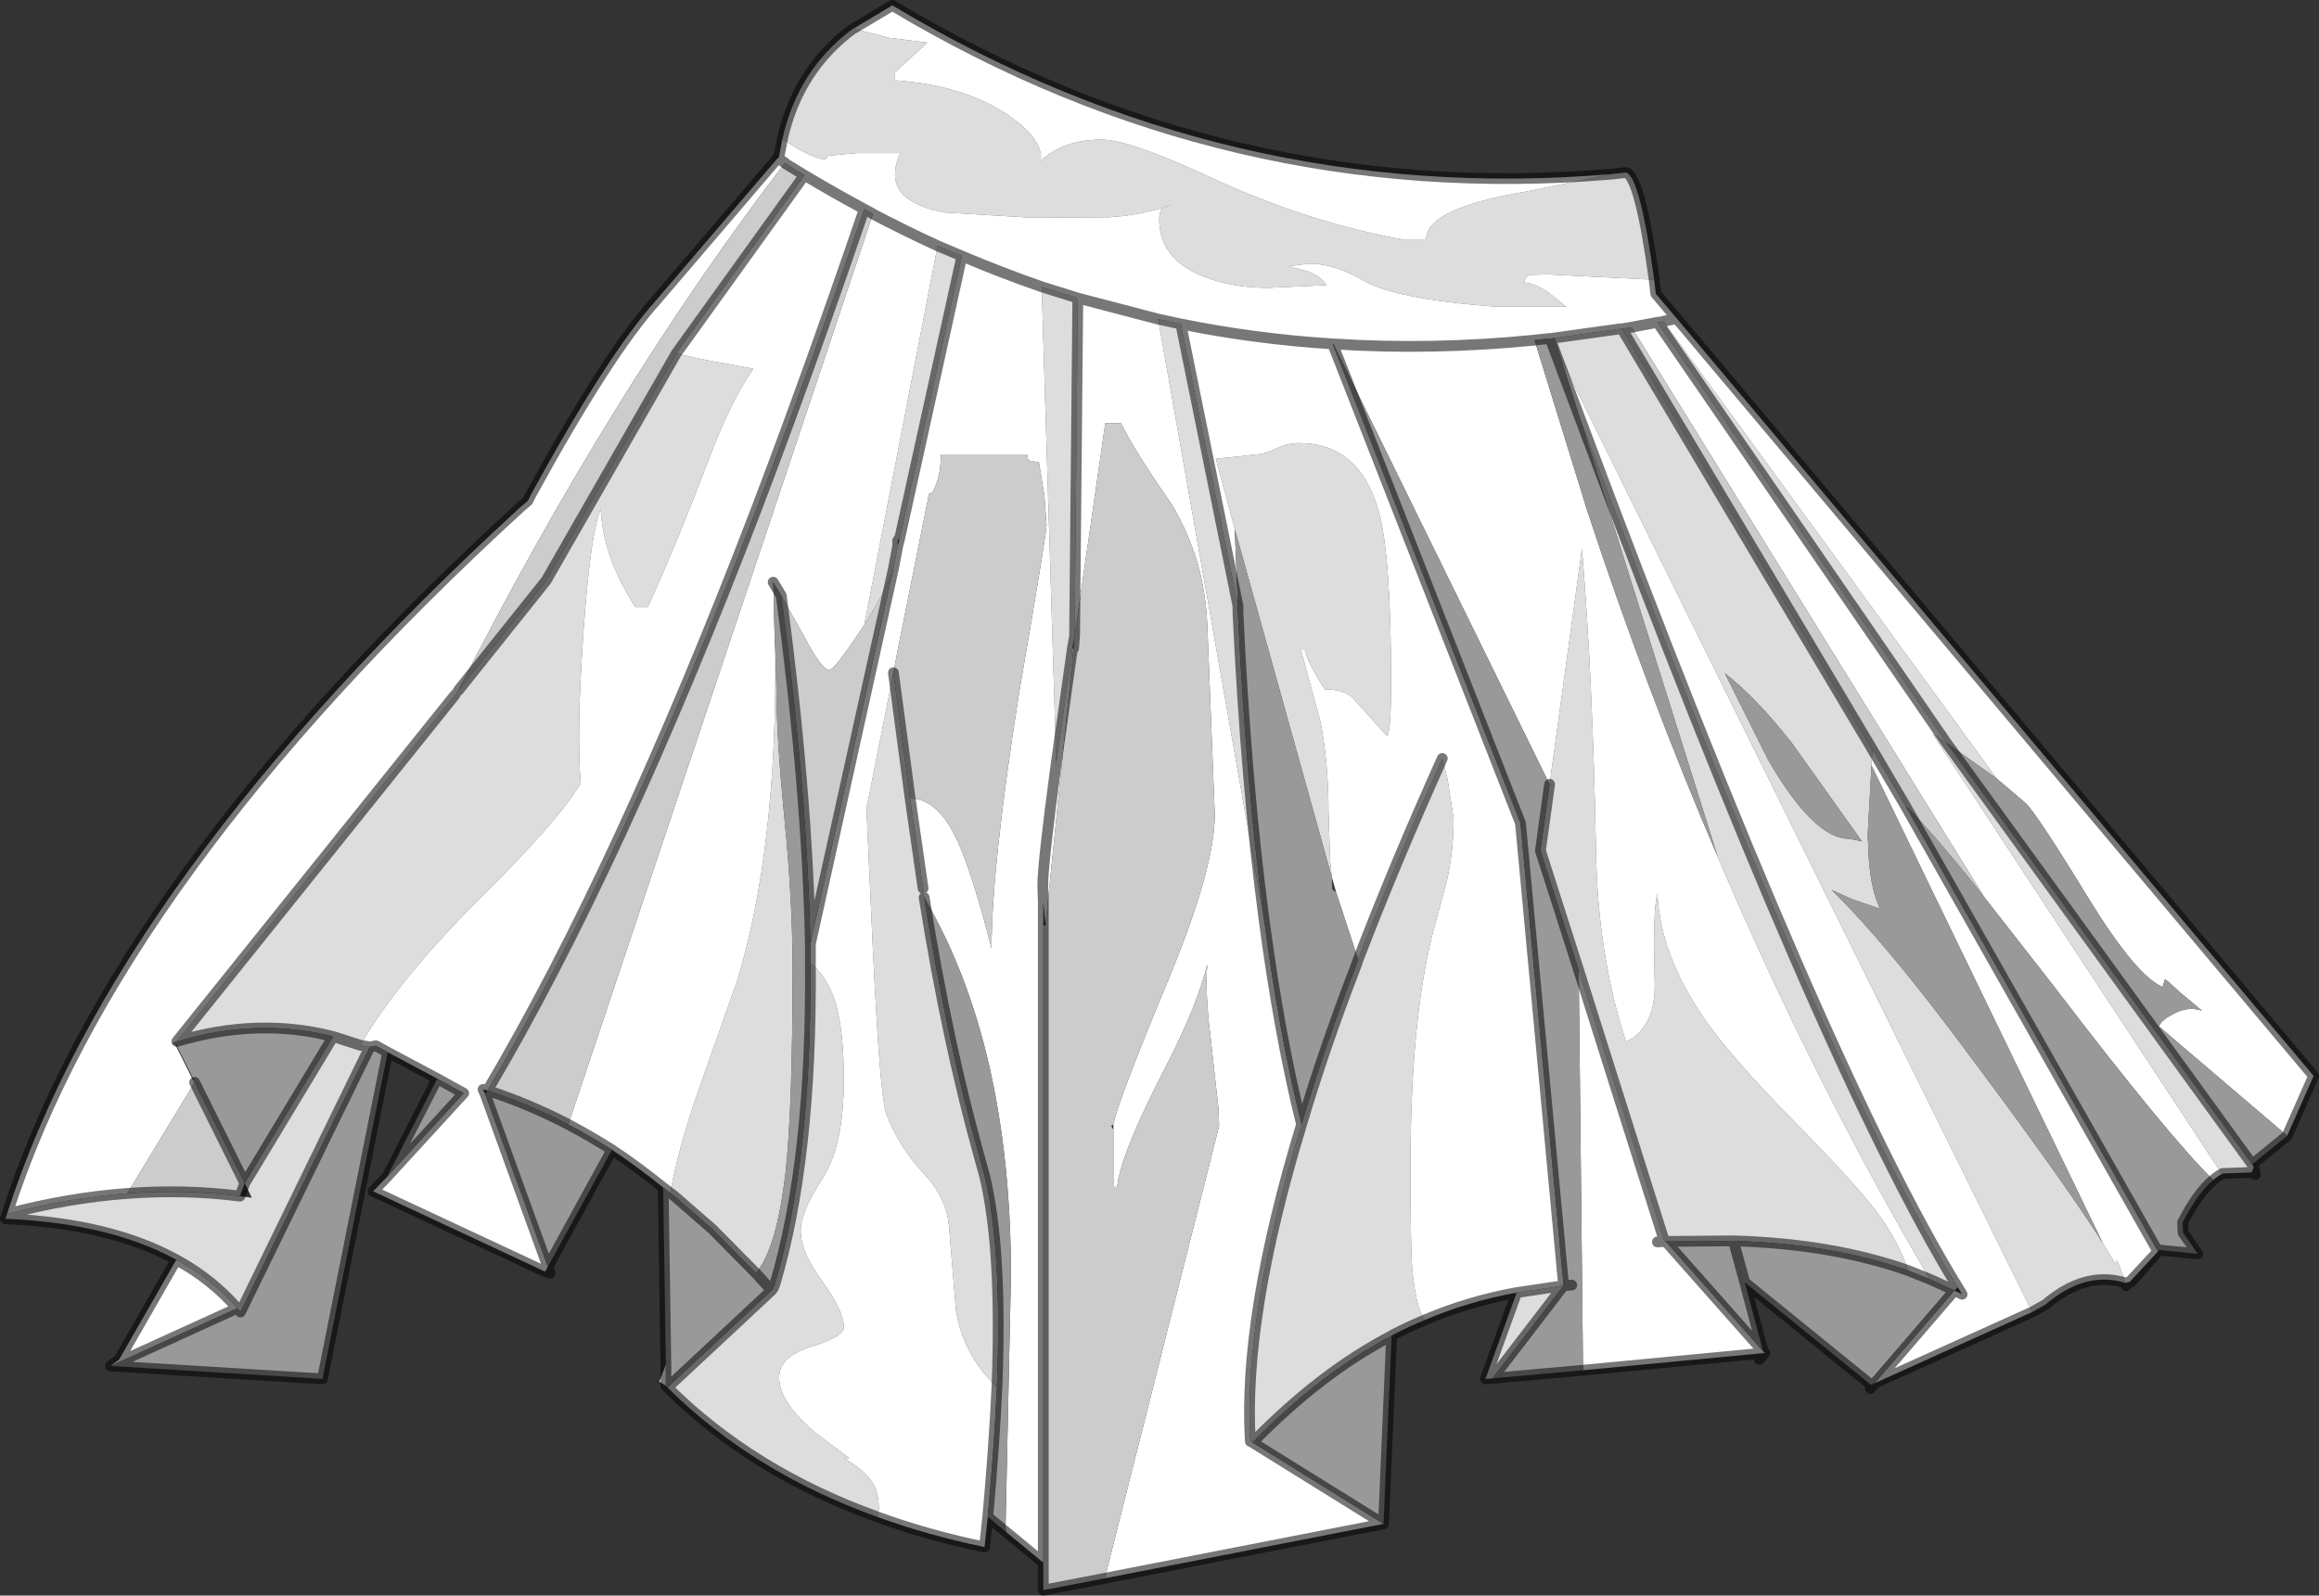
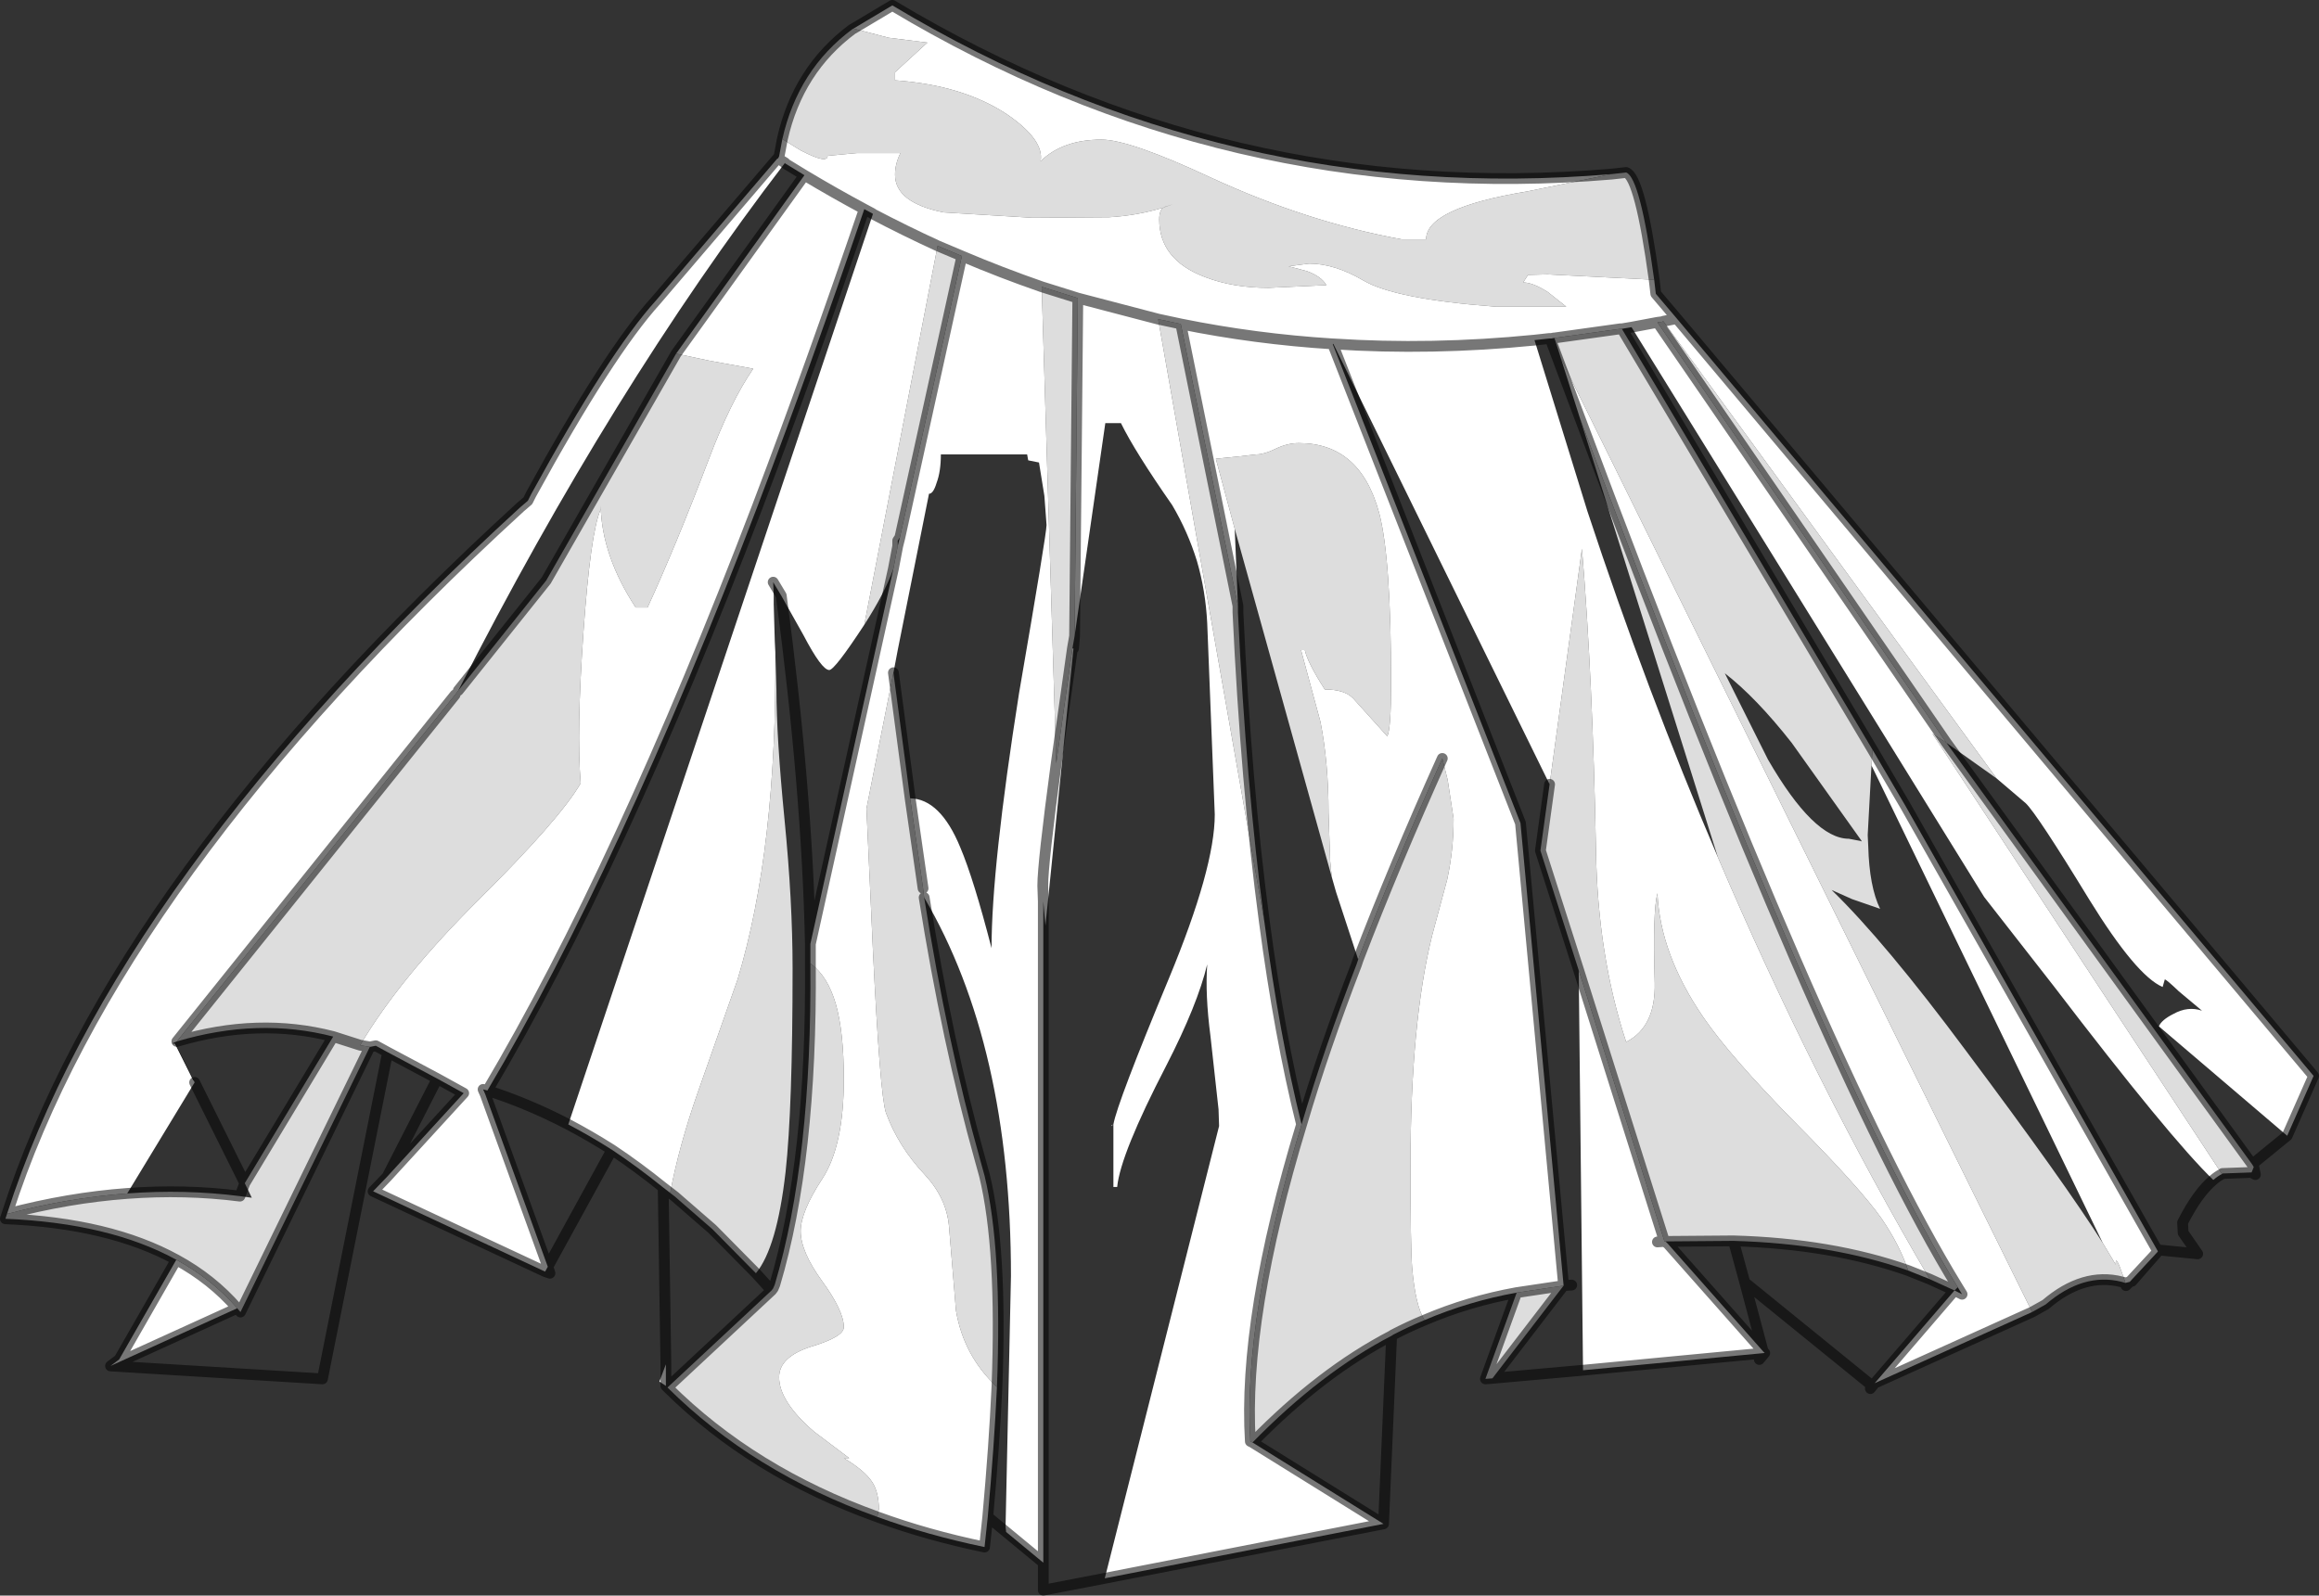
<svg xmlns="http://www.w3.org/2000/svg" height="148.0px" width="215.05px">
  <rect width="100%" height="100%" fill="#333333" stroke="none" />
  <g transform="matrix(1.0, 0.0, 0.0, 1.0, 107.5, 74.0)">
    <path d="M41.95 -57.85 L43.3 -58.0 Q44.6 -57.55 45.9 -48.05 L36.0 -48.55 34.2 -48.5 33.75 -47.8 Q34.65 -47.8 36.05 -46.9 L37.75 -45.55 31.25 -45.55 Q21.85 -46.25 18.9 -48.0 16.25 -49.55 13.9 -49.55 L12.0 -49.3 13.7 -48.85 Q15.05 -48.35 15.5 -47.55 L10.15 -47.3 Q6.85 -47.3 4.25 -48.3 0.0 -49.9 0.0 -53.65 0.0 -54.5 0.4 -54.75 L1.25 -55.05 0.45 -54.8 0.4 -54.75 Q-2.05 -54.0 -4.65 -53.85 L-11.75 -53.8 -20.0 -54.3 Q-24.5 -55.2 -24.5 -57.8 -24.5 -58.8 -24.0 -59.8 L-28.05 -59.8 -30.75 -59.55 Q-30.75 -58.75 -33.25 -60.05 L-34.95 -61.1 Q-33.5 -67.55 -28.45 -71.3 L-28.35 -71.35 -25.1 -70.5 -21.5 -70.05 -24.5 -67.3 -24.5 -66.55 Q-18.15 -66.1 -14.05 -63.35 -10.65 -61.0 -11.0 -59.05 -8.95 -61.05 -5.35 -61.05 -2.75 -61.05 4.85 -57.5 13.75 -53.4 22.5 -51.8 L24.75 -51.8 Q24.75 -54.7 34.15 -56.25 L41.95 -57.85 M101.35 34.0 L101.5 34.25 101.3 34.75 98.6 34.85 98.55 34.9 71.7 -5.95 73.0 -5.1 46.2 -44.1 46.6 -44.15 46.75 -44.2 77.65 -1.8 73.0 -5.1 101.35 34.0 M89.6 45.0 L89.25 44.9 Q85.7 44.0 82.2 47.0 L80.95 47.7 37.25 -40.75 36.65 -42.65 42.75 -43.5 42.9 -43.5 66.15 -4.45 66.05 -3.0 65.7 3.45 65.75 4.5 Q65.85 8.25 66.85 10.3 L64.25 9.4 62.35 8.55 Q67.3 13.35 74.8 23.45 84.0 35.75 87.5 41.3 L88.7 43.3 Q88.65 42.2 89.4 44.4 L89.6 45.0 M36.2 -1.25 L39.2 -23.1 Q40.2 -11.15 40.5 4.85 40.65 14.6 43.3 22.65 46.05 21.25 45.95 17.15 45.75 10.55 46.2 8.85 46.45 14.5 50.45 20.35 52.95 24.0 58.95 30.1 65.05 36.25 67.0 39.05 68.7 41.55 69.45 43.85 62.35 41.35 53.25 41.1 L46.95 41.15 46.85 41.15 38.9 16.0 35.35 4.9 36.2 -1.25 M71.45 44.65 Q60.65 26.25 51.8 5.5 L39.0 -35.25 Q61.45 24.85 74.05 45.4 L73.75 45.7 71.45 44.65 M-20.55 -51.2 L-18.3 -50.25 -24.05 -24.15 -24.25 -23.85 -24.25 -23.35 -24.65 -21.25 Q-25.45 -19.0 -27.35 -16.05 L-20.55 -51.2 M-10.9 -47.4 L-7.55 -46.35 -7.85 -15.0 -8.05 -13.85 -9.55 -3.2 -10.9 -47.4 M-0.1 -44.4 L2.0 -43.95 7.3 -17.8 7.3 -17.2 Q8.05 -1.2 9.75 11.5 L-0.1 -44.4 M-45.35 36.65 Q-44.55 32.35 -42.8 27.35 L-39.1 16.85 Q-35.45 4.75 -35.6 -13.5 L-35.5 -10.05 Q-35.5 -5.65 -34.75 2.0 -34.0 9.6 -34.0 15.85 -34.0 28.8 -34.65 34.7 -35.45 41.75 -37.4 44.1 L-41.35 40.1 -41.45 40.0 -44.5 37.35 -44.9 37.0 -45.35 36.65 M-106.85 38.6 Q-101.15 37.1 -95.7 36.7 -90.35 36.3 -85.25 36.95 L-84.15 37.1 -84.8 35.75 -76.6 22.15 Q-83.55 20.35 -91.1 22.6 L-65.3 -9.55 -65.0 -9.95 -56.85 -20.15 -44.8 -41.2 -41.75 -40.55 -37.65 -39.8 Q-39.75 -36.75 -41.75 -31.45 -44.85 -23.3 -47.45 -17.65 L-48.55 -17.65 Q-51.7 -22.45 -51.8 -27.1 L-51.8 -26.75 Q-52.75 -24.55 -53.4 -15.3 -54.05 -6.1 -53.65 -1.35 -55.55 1.95 -63.15 9.5 -70.4 16.7 -74.1 22.95 L-73.25 23.1 -73.2 23.1 -85.2 47.7 -85.5 47.35 Q-87.85 44.65 -91.15 42.85 -97.35 39.45 -107.0 39.05 L-106.85 38.6 M-23.1 0.05 L-21.9 8.4 -21.8 9.25 Q-19.65 22.75 -16.6 33.6 L-16.2 35.05 Q-14.55 41.85 -15.05 54.65 -18.15 51.75 -18.85 47.55 L-19.5 39.7 Q-19.75 37.1 -21.75 34.95 -24.2 32.35 -25.35 29.2 -25.9 27.5 -26.55 14.15 L-27.15 1.0 -24.65 -11.6 -23.1 0.05 M7.0 -24.95 L5.25 -31.45 7.25 -31.65 9.0 -31.85 Q9.7 -31.85 10.75 -32.35 11.85 -32.9 12.95 -32.9 18.65 -32.9 20.4 -26.4 21.5 -22.25 21.5 -10.6 21.5 -6.4 21.15 -5.7 L18.0 -9.2 Q17.2 -10.05 15.35 -10.05 13.75 -12.55 13.5 -13.7 L13.15 -13.7 14.95 -7.05 Q15.7 -3.25 15.7 1.4 L15.85 5.85 16.0 7.35 7.0 -24.95 M18.45 15.0 Q21.8 6.25 26.25 -3.65 L26.75 -1.65 27.3 1.95 Q27.3 4.85 26.7 7.6 L25.3 12.8 Q23.3 20.9 23.3 34.1 23.3 41.65 23.45 43.55 23.75 47.1 24.6 48.45 23.15 49.05 21.7 49.8 L21.55 49.9 Q15.0 53.3 8.65 59.8 L8.45 59.7 Q7.75 48.2 13.2 30.3 15.25 23.35 18.3 15.45 L18.45 15.0 M33.15 45.9 L37.5 45.25 30.9 53.85 30.25 53.9 33.15 45.9 M-35.8 45.5 L-35.65 45.15 Q-32.2 33.55 -32.35 15.4 L-32.3 15.4 Q-30.75 16.55 -30.0 19.1 -29.25 21.7 -29.25 26.1 -29.25 32.3 -31.25 35.35 -33.25 38.4 -33.25 40.2 -33.25 42.1 -31.25 44.85 -29.25 47.6 -29.25 49.1 -29.25 50.0 -32.25 50.9 -35.25 51.85 -35.25 53.75 -35.25 56.0 -32.0 58.8 L-28.75 61.25 -29.25 61.25 Q-27.3 62.4 -26.6 63.5 -26.0 64.45 -26.0 66.0 L-26.15 66.7 Q-37.7 62.55 -45.6 54.7 L-35.95 45.7 -35.8 45.5 M65.1 3.95 L58.65 -5.1 Q55.35 -9.3 52.45 -11.55 L56.45 -3.55 Q60.7 3.8 63.95 3.8 L65.0 4.0 65.15 4.05 65.1 3.95 M-76.6 22.15 L-74.1 22.95 -76.6 22.15" fill="#dddddd" fill-rule="evenodd" stroke="none" />
    <path d="M41.95 -57.85 L34.15 -56.25 Q24.75 -54.7 24.75 -51.8 L22.5 -51.8 Q13.75 -53.4 4.85 -57.5 -2.75 -61.05 -5.35 -61.05 -8.95 -61.05 -11.0 -59.05 -10.65 -61.0 -14.05 -63.35 -18.15 -66.1 -24.5 -66.55 L-24.5 -67.3 -21.5 -70.05 -25.1 -70.5 -28.35 -71.35 -24.75 -73.5 Q6.35 -54.85 41.95 -57.85 M-34.95 -61.1 L-33.25 -60.05 Q-30.75 -58.75 -30.75 -59.55 L-28.05 -59.8 -24.0 -59.8 Q-24.5 -58.8 -24.5 -57.8 -24.5 -55.2 -20.0 -54.3 L-11.75 -53.8 -4.65 -53.85 Q-2.05 -54.0 0.4 -54.75 L0.45 -54.8 1.25 -55.05 0.4 -54.75 Q0.0 -54.5 0.0 -53.65 0.0 -49.9 4.25 -48.3 6.85 -47.3 10.15 -47.3 L15.5 -47.55 Q15.05 -48.35 13.7 -48.85 L12.0 -49.3 13.9 -49.55 Q16.25 -49.55 18.9 -48.0 21.85 -46.25 31.25 -45.55 L37.75 -45.55 36.05 -46.9 Q34.65 -47.8 33.75 -47.8 L34.2 -48.5 36.0 -48.55 45.9 -48.05 46.05 -46.75 48.0 -44.45 107.05 25.8 104.6 31.35 92.7 21.2 Q92.95 20.6 94.05 20.05 95.4 19.3 96.7 19.75 L94.55 17.95 Q93.4 16.85 93.25 16.85 L93.05 17.55 Q90.6 16.5 86.25 9.45 81.4 1.5 80.35 0.5 L77.65 -1.8 46.75 -44.2 46.6 -44.15 46.2 -44.1 43.8 -43.65 46.2 -44.1 73.0 -5.1 71.7 -5.95 98.55 34.9 Q98.15 35.1 97.75 35.45 93.75 31.6 82.9 17.4 L77.2 10.1 76.5 9.2 43.8 -43.65 42.9 -43.5 42.75 -43.5 36.65 -42.65 36.6 -42.65 36.35 -42.6 36.25 -42.6 36.15 -42.6 34.8 -42.45 39.7 -26.6 Q45.2 -9.9 51.8 5.5 60.65 26.25 71.45 44.65 L69.45 43.85 Q68.7 41.55 67.0 39.05 65.05 36.25 58.95 30.1 52.95 24.0 50.45 20.35 46.45 14.5 46.2 8.85 45.75 10.55 45.95 17.15 46.05 21.25 43.3 22.65 40.65 14.6 40.5 4.85 40.2 -11.15 39.2 -23.1 L36.2 -1.25 16.15 -42.1 Q25.25 -41.5 34.8 -42.45 25.25 -41.5 16.15 -42.1 L16.1 -42.1 Q8.9 -42.55 2.0 -43.95 8.9 -42.55 16.1 -42.1 L16.1 -42.05 33.5 2.35 37.5 45.25 33.15 45.9 Q28.7 46.7 24.6 48.45 23.75 47.1 23.45 43.55 23.3 41.65 23.3 34.1 23.3 20.9 25.3 12.8 L26.7 7.6 Q27.3 4.85 27.3 1.95 L26.75 -1.65 26.25 -3.65 Q21.8 6.25 18.45 15.0 L16.4 8.75 16.0 7.35 15.85 5.85 15.7 1.4 Q15.7 -3.25 14.95 -7.05 L13.15 -13.7 13.5 -13.7 Q13.75 -12.55 15.35 -10.05 17.2 -10.05 18.0 -9.2 L21.15 -5.7 Q21.5 -6.4 21.5 -10.6 21.5 -22.25 20.4 -26.4 18.65 -32.9 12.95 -32.9 11.85 -32.9 10.75 -32.35 9.7 -31.85 9.0 -31.85 L7.25 -31.65 5.25 -31.45 7.0 -24.95 7.3 -17.8 2.0 -43.95 -0.1 -44.4 -7.55 -46.35 -0.1 -44.4 9.75 11.5 Q11.15 22.05 13.2 30.3 7.75 48.2 8.45 59.7 L8.65 59.8 20.8 67.35 -5.05 72.4 5.55 30.45 5.5 28.9 4.75 22.1 Q4.25 18.25 4.45 15.45 3.55 19.2 0.65 24.85 -3.6 33.05 -3.9 36.1 L-4.25 36.1 -4.25 30.8 -4.25 30.3 -4.45 30.45 -4.45 30.4 -4.25 30.3 Q-3.9 28.3 0.9 16.75 5.15 6.5 5.15 1.55 L4.45 -16.2 Q4.3 -19.2 3.5 -21.95 2.65 -24.7 1.2 -27.15 -2.25 -32.1 -3.55 -34.75 L-5.0 -34.75 -7.85 -15.0 -7.55 -46.35 -10.9 -47.4 Q-14.65 -48.7 -18.3 -50.25 -14.65 -48.7 -10.9 -47.4 L-9.55 -3.2 Q-10.8 6.1 -10.8 8.15 L-10.75 9.6 -10.8 8.15 Q-10.8 6.1 -9.55 -3.2 L-8.05 -13.85 -7.95 -13.85 -10.55 11.85 -10.75 9.6 -10.75 11.85 -10.75 70.95 -14.2 68.1 -14.25 67.6 -13.75 44.35 Q-13.75 22.95 -21.8 9.25 L-21.9 8.4 -23.1 0.05 Q-20.3 0.1 -18.45 4.6 -17.2 7.55 -15.55 13.95 -15.55 6.45 -13.0 -9.7 -10.45 -24.5 -10.45 -25.3 L-10.65 -28.0 -11.15 -31.1 -12.15 -31.3 -12.25 -31.85 -20.25 -31.85 Q-20.25 -30.25 -20.65 -29.2 -20.95 -28.2 -21.35 -28.2 L-24.25 -13.7 -24.6 -11.85 -24.65 -11.6 -27.15 1.0 -26.55 14.15 Q-25.9 27.5 -25.35 29.2 -24.2 32.35 -21.75 34.95 -19.75 37.1 -19.5 39.7 L-18.85 47.55 Q-18.15 51.75 -15.05 54.65 -15.3 60.1 -15.9 66.7 L-16.2 69.5 Q-21.5 68.4 -26.15 66.7 L-26.0 66.0 Q-26.0 64.45 -26.6 63.5 -27.3 62.4 -29.25 61.25 L-28.75 61.25 -32.0 58.8 Q-35.25 56.0 -35.25 53.75 -35.25 51.85 -32.25 50.9 -29.25 50.0 -29.25 49.1 -29.25 47.6 -31.25 44.85 -33.25 42.1 -33.25 40.2 -33.25 38.4 -31.25 35.35 -29.25 32.3 -29.25 26.1 -29.25 21.7 -30.0 19.1 -30.75 16.55 -32.3 15.4 L-32.35 15.4 -32.35 15.35 -32.35 13.55 -24.65 -21.25 -24.25 -23.35 -24.05 -24.15 -18.3 -50.25 -20.55 -51.2 Q-23.6 -52.6 -26.55 -54.15 -23.6 -52.6 -20.55 -51.2 L-27.35 -16.05 Q-30.1 -11.85 -30.6 -11.85 -31.3 -11.85 -33.0 -15.1 L-35.05 -18.75 -35.8 -20.0 -35.75 -18.8 -35.75 -17.95 -35.65 -14.5 -35.6 -13.5 Q-35.45 4.75 -39.1 16.85 L-42.8 27.35 Q-44.55 32.35 -45.35 36.65 L-46.0 36.15 Q-48.35 34.25 -50.75 32.65 -52.8 31.35 -54.8 30.3 L-26.55 -54.15 -26.6 -54.2 -27.35 -54.6 Q-30.15 -56.1 -32.9 -57.75 -30.15 -56.1 -27.35 -54.6 -32.35 -39.95 -37.1 -27.45 L-37.25 -27.05 Q-50.05 6.45 -62.3 27.15 L-62.7 27.05 -62.5 27.5 -56.7 43.5 -56.95 43.95 -72.9 36.5 -71.6 35.15 -64.5 27.4 -66.95 26.05 -71.55 23.6 -72.65 23.0 -73.15 23.1 -73.25 23.1 -74.1 22.95 Q-70.4 16.7 -63.15 9.5 -55.55 1.95 -53.65 -1.35 -54.05 -6.1 -53.4 -15.3 -52.75 -24.55 -51.8 -26.75 L-51.8 -27.1 Q-51.7 -22.45 -48.55 -17.65 L-47.45 -17.65 Q-44.85 -23.3 -41.75 -31.45 -39.75 -36.75 -37.65 -39.8 L-41.75 -40.55 -44.8 -41.2 -32.9 -57.75 -34.7 -58.85 -34.7 -58.9 Q-50.75 -37.95 -65.0 -9.95 L-65.3 -9.55 -91.1 22.6 Q-91.8 22.85 -91.25 22.8 L-89.55 26.2 -89.45 26.4 -95.7 36.7 Q-101.15 37.1 -106.85 38.6 -96.85 7.5 -59.25 -26.95 L-58.55 -27.55 -58.25 -28.15 Q-51.05 -41.3 -46.65 -46.15 L-35.45 -59.25 -35.4 -59.3 -35.35 -59.3 -34.7 -58.9 -35.35 -59.3 -35.25 -59.5 -34.95 -61.1 M80.95 47.7 L66.35 54.3 73.75 45.7 74.45 46.05 74.05 45.4 Q61.45 24.85 39.0 -35.25 L37.25 -40.75 80.95 47.7 M48.0 -44.45 L46.75 -44.2 48.0 -44.45 M-45.75 54.55 L-46.35 54.15 -45.75 52.55 -45.75 54.55 M-97.25 52.7 L-96.45 52.1 -91.15 42.85 Q-87.85 44.65 -85.5 47.35 L-97.25 52.7 M66.05 -3.0 L66.15 -4.45 69.2 0.75 92.6 42.05 92.6 42.1 90.0 44.9 89.6 45.0 89.4 44.4 Q88.65 42.2 88.7 43.3 L87.5 41.3 66.05 -3.0 M46.95 41.15 L47.15 41.35 56.0 51.35 56.15 51.5 39.3 53.1 38.9 16.0 46.85 41.15 46.95 41.15 M46.2 41.2 L46.85 41.15 47.15 41.35 46.85 41.15 46.2 41.2" fill="#ffffff" fill-rule="evenodd" stroke="none" />
-     <path d="M42.9 -43.5 L43.8 -43.65 76.5 9.2 Q71.5 2.9 69.2 0.75 L66.15 -4.45 42.9 -43.5 M-27.35 -54.6 L-26.6 -54.2 -26.55 -54.15 -54.8 30.3 Q-58.55 28.35 -62.3 27.15 -50.05 6.45 -37.25 -27.05 L-37.1 -27.45 Q-32.35 -39.95 -27.35 -54.6 M-35.05 -18.75 L-33.0 -15.1 Q-31.3 -11.85 -30.6 -11.85 -30.1 -11.85 -27.35 -16.05 -25.45 -19.0 -24.65 -21.25 L-32.35 13.55 Q-32.65 -0.65 -35.05 -18.75 M-95.7 36.7 L-89.45 26.4 -84.8 35.75 -85.25 36.95 Q-90.35 36.3 -95.7 36.7 M-65.0 -9.95 Q-50.75 -37.95 -34.7 -58.9 L-34.7 -58.85 -32.9 -57.75 -44.8 -41.2 -56.85 -20.15 -65.0 -9.95 M-24.65 -11.6 L-24.6 -11.85 -24.25 -13.7 -21.35 -28.2 Q-20.95 -28.2 -20.65 -29.2 -20.25 -30.25 -20.25 -31.85 L-12.25 -31.85 -12.15 -31.3 -11.15 -31.1 -10.65 -28.0 -10.45 -25.3 Q-10.45 -24.5 -13.0 -9.7 -15.55 6.45 -15.55 13.95 -17.2 7.55 -18.45 4.6 -20.3 0.1 -23.1 0.05 L-24.65 -11.6 M-10.75 70.95 L-10.75 11.85 -10.55 11.85 -7.95 -13.85 -7.85 -15.0 -5.0 -34.75 -3.55 -34.75 Q-2.25 -32.1 1.2 -27.15 2.65 -24.7 3.5 -21.95 4.3 -19.2 4.45 -16.2 L5.15 1.55 Q5.15 6.5 0.9 16.75 -3.9 28.3 -4.25 30.3 L-4.45 30.4 -4.45 30.45 -4.25 30.8 -4.25 36.1 -3.9 36.1 Q-3.6 33.05 0.65 24.85 3.55 19.2 4.45 15.45 4.25 18.25 4.75 22.1 L5.5 28.9 5.55 30.45 -5.05 72.4 -10.75 73.5 -10.75 70.95" fill="#cccccc" fill-rule="evenodd" stroke="none" />
-     <path d="M104.6 31.35 L101.35 34.0 73.0 -5.1 77.65 -1.8 80.35 0.5 Q81.4 1.5 86.25 9.45 90.6 16.5 93.05 17.55 L93.25 16.85 Q93.4 16.85 94.55 17.95 L96.7 19.75 Q95.4 19.3 94.05 20.05 92.95 20.6 92.7 21.2 L104.6 31.35 M97.75 35.45 Q96.3 36.65 94.9 39.4 L94.95 40.35 96.3 42.3 92.75 41.95 92.6 42.05 69.2 0.75 Q71.5 2.9 76.5 9.2 L77.2 10.1 82.9 17.4 Q93.75 31.6 97.75 35.45 M66.0 54.45 L54.3 44.95 56.0 51.35 47.15 41.35 46.95 41.15 53.25 41.1 54.3 44.95 53.25 41.1 Q62.35 41.35 69.45 43.85 L71.45 44.65 73.75 45.7 66.35 54.3 66.0 54.45 M34.8 -42.45 L36.15 -42.6 36.25 -42.6 36.35 -42.6 36.6 -42.65 36.65 -42.65 37.25 -40.75 39.0 -35.25 51.8 5.5 Q45.2 -9.9 39.7 -26.6 L34.8 -42.45 M16.15 -42.1 L36.2 -1.25 35.35 4.9 38.9 16.0 39.3 53.1 30.9 53.85 37.5 45.25 33.5 2.35 16.1 -42.05 16.15 -42.1 M36.25 -42.6 L39.0 -35.25 36.25 -42.6 M38.25 45.2 L37.5 45.25 38.25 45.2 M-54.8 30.3 Q-52.8 31.35 -50.75 32.65 L-56.7 43.5 -62.5 27.5 -62.3 27.15 Q-58.55 28.35 -54.8 30.3 M-46.0 36.15 L-45.35 36.65 -44.9 37.0 -44.5 37.35 -41.45 40.0 -41.35 40.1 -37.4 44.1 Q-35.45 41.75 -34.65 34.7 -34.0 28.8 -34.0 15.85 -34.0 9.6 -34.75 2.0 -35.5 -5.65 -35.5 -10.05 L-35.6 -13.5 -35.65 -14.5 -35.75 -17.95 -35.75 -18.8 -35.8 -20.0 -35.05 -18.75 Q-32.65 -0.65 -32.35 13.55 L-32.35 15.35 -32.35 15.4 Q-32.2 33.55 -35.65 45.15 L-35.8 45.5 -35.95 45.7 -37.4 44.1 -35.95 45.7 -45.6 54.7 -45.75 54.55 -45.75 52.55 -46.0 36.15 M-89.45 26.4 L-89.55 26.2 -91.25 22.8 Q-91.8 22.85 -91.1 22.6 -83.55 20.35 -76.6 22.15 L-84.8 35.75 -89.45 26.4 M-21.8 9.25 Q-13.75 22.95 -13.75 44.35 L-14.25 67.6 -14.2 68.1 -15.9 66.7 Q-15.3 60.1 -15.05 54.65 -14.55 41.85 -16.2 35.05 L-16.6 33.6 Q-19.65 22.75 -21.8 9.25 M7.0 -24.95 L16.0 7.35 16.05 8.5 16.4 8.75 18.45 15.0 18.3 15.45 Q15.25 23.35 13.2 30.3 11.15 22.05 9.75 11.5 8.05 -1.2 7.3 -17.2 L7.3 -17.8 7.0 -24.95 M8.65 59.8 Q15.0 53.3 21.55 49.9 L20.8 67.35 8.65 59.8 M-71.6 35.15 L-66.95 26.05 -64.5 27.4 -71.6 35.15 M-71.55 23.6 L-77.6 53.9 -97.25 52.7 -85.5 47.35 -85.2 47.7 -73.2 23.1 -73.15 23.1 -72.65 23.0 -71.55 23.6 M65.0 4.0 L63.95 3.8 Q60.7 3.8 56.45 -3.55 L52.45 -11.55 Q55.35 -9.3 58.65 -5.1 L65.1 3.95 65.0 4.0 M87.5 41.3 Q84.0 35.75 74.8 23.45 67.3 13.35 62.35 8.55 L64.25 9.4 66.85 10.3 Q65.85 8.25 65.75 4.5 L65.7 3.45 66.05 -3.0 87.5 41.3" fill="#999999" fill-rule="evenodd" stroke="none" />
    <path d="M45.9 -48.05 Q44.6 -57.55 43.3 -58.0 L41.95 -57.85 Q6.35 -54.85 -24.75 -73.5 L-28.35 -71.35 M-28.45 -71.3 Q-33.5 -67.55 -34.95 -61.1 L-35.25 -59.5 -35.4 -59.3 -35.45 -59.25 -46.65 -46.15 Q-51.05 -41.3 -58.25 -28.15 L-58.55 -27.55 -59.25 -26.95 Q-96.85 7.5 -106.85 38.6 -101.15 37.1 -95.7 36.7 -90.35 36.3 -85.25 36.95 L-84.8 35.75 -89.45 26.4 M45.9 -48.05 L46.05 -46.75 48.0 -44.45 107.05 25.8 104.6 31.35 101.35 34.0 101.5 34.25 101.65 34.95 101.3 34.75 98.6 34.85 M98.55 34.9 Q98.15 35.1 97.75 35.45 96.3 36.65 94.9 39.4 L94.95 40.35 96.3 42.3 92.75 41.95 92.6 42.1 90.2 44.85 90.0 44.9 89.65 45.25 89.6 45.0 89.25 44.9 Q85.7 44.0 82.2 47.0 L80.95 47.7 66.35 54.3 65.95 54.8 66.0 54.45 54.3 44.95 56.0 51.35 56.15 51.5 55.65 52.1 M46.75 -44.2 L48.0 -44.45 M36.65 -42.65 L42.75 -43.5 42.9 -43.5 43.8 -43.65 46.2 -44.1 46.6 -44.15 M34.8 -42.45 L36.15 -42.6 36.25 -42.6 36.35 -42.6 36.6 -42.65 M34.8 -42.45 Q25.25 -41.5 16.15 -42.1 L16.1 -42.1 Q8.9 -42.55 2.0 -43.95 L-0.1 -44.4 -7.55 -46.35 -10.9 -47.4 Q-14.65 -48.7 -18.3 -50.25 L-20.55 -51.2 Q-23.6 -52.6 -26.55 -54.15 L-26.6 -54.2 -27.35 -54.6 Q-32.35 -39.95 -37.1 -27.45 L-37.25 -27.05 Q-50.05 6.45 -62.3 27.15 -58.55 28.35 -54.8 30.3 -52.8 31.35 -50.75 32.65 -48.35 34.25 -46.0 36.15 L-45.35 36.65 -44.9 37.0 -44.5 37.35 -41.45 40.0 -41.35 40.1 -37.4 44.1 -35.95 45.7 -35.8 45.5 -35.65 45.15 Q-32.2 33.55 -32.35 15.4 L-32.35 15.35 -32.35 13.55 Q-32.65 -0.65 -35.05 -18.75 L-35.8 -20.0 M69.45 43.85 L71.45 44.65 73.75 45.7 66.35 54.3 66.0 54.45 M39.0 -35.25 L36.25 -42.6 M39.0 -35.25 Q61.45 24.85 74.05 45.4 L74.45 46.05 73.75 45.7 74.05 45.4 M16.1 -42.05 L33.5 2.35 37.5 45.25 38.25 45.2 M-35.35 -59.3 L-35.4 -59.3 M-91.1 22.6 L-65.3 -9.55 M-34.7 -58.9 L-35.35 -59.3 M-34.7 -58.85 L-32.9 -57.75 Q-30.15 -56.1 -27.35 -54.6 M-44.8 -41.2 L-56.85 -20.15 -65.0 -9.95 M-23.1 0.05 L-21.9 8.4 M-14.2 68.1 L-10.75 70.95 -10.75 11.85 -10.75 9.6 -10.8 8.15 Q-10.8 6.1 -9.55 -3.2 L-8.05 -13.85 -7.85 -15.0 -7.95 -13.85 M-24.65 -21.25 L-24.25 -23.35 -24.25 -23.85 -24.05 -24.15 -18.3 -50.25 M-24.25 -23.35 L-24.05 -24.15 M-44.8 -41.2 L-32.9 -57.75 M16.1 -42.05 L16.1 -42.1 M18.45 15.0 Q21.8 6.25 26.25 -3.65 M24.6 48.45 Q28.7 46.7 33.15 45.9 L37.5 45.25 30.9 53.85 30.25 53.9 33.15 45.9 M9.75 11.5 Q8.05 -1.2 7.3 -17.2 L7.3 -17.8 2.0 -43.95 M-7.85 -15.0 L-7.55 -46.35 M-21.8 9.25 Q-19.65 22.75 -16.6 33.6 L-16.2 35.05 Q-14.55 41.85 -15.05 54.65 -15.3 60.1 -15.9 66.7 L-14.2 68.1 M18.45 15.0 L18.3 15.45 Q15.25 23.35 13.2 30.3 7.75 48.2 8.45 59.7 L8.65 59.8 Q15.0 53.3 21.55 49.9 L21.7 49.8 Q23.15 49.05 24.6 48.45 M13.2 30.3 Q11.15 22.05 9.75 11.5 M-23.1 0.05 L-24.65 -11.6 M-45.75 54.55 L-45.6 54.7 -35.95 45.7 M-45.75 54.55 L-45.75 52.55 -46.0 36.15 M-56.95 43.95 L-56.5 44.1 -56.7 43.5 -56.95 43.95 -72.9 36.5 -71.6 35.15 -66.95 26.05 -71.55 23.6 -77.6 53.9 -97.25 52.7 -96.45 52.1 -91.15 42.85 Q-97.35 39.45 -107.0 39.05 L-106.85 38.6 M-45.6 54.7 Q-37.7 62.55 -26.15 66.7 -21.5 68.4 -16.2 69.5 L-15.9 66.7 M-10.75 70.95 L-10.75 73.5 -5.05 72.4 20.8 67.35 8.65 59.8 M-56.7 43.5 L-50.75 32.65 M73.0 -5.1 L101.35 34.0 M66.15 -4.45 L42.9 -43.5 M89.6 45.0 L90.0 44.9 92.6 42.1 92.6 42.05 69.2 0.75 66.15 -4.45 M73.0 -5.1 L46.2 -44.1 M101.3 34.75 L101.5 34.25 M38.9 16.0 L35.35 4.9 36.2 -1.25 M54.3 44.95 L53.25 41.1 46.95 41.15 47.15 41.35 56.0 51.35 56.15 51.5 39.3 53.1 30.9 53.85 M38.9 16.0 L46.85 41.15 46.95 41.15 M47.15 41.35 L46.85 41.15 46.2 41.2 M53.25 41.1 Q62.35 41.35 69.45 43.85 M-32.35 13.55 L-24.65 -21.25 M20.8 67.35 L21.55 49.9 M-73.2 23.1 L-73.15 23.1 -73.25 23.1 -74.1 22.95 -76.6 22.15 -84.8 35.75 M-73.15 23.1 L-72.65 23.0 -71.55 23.6 M-62.3 27.15 L-62.7 27.05 -62.5 27.5 -62.3 27.15 M-66.95 26.05 L-64.5 27.4 -71.6 35.15 M-76.6 22.15 Q-83.55 20.35 -91.1 22.6 M-91.15 42.85 Q-87.85 44.65 -85.5 47.35 L-85.2 47.7 -73.2 23.1 M-85.5 47.35 L-97.25 52.7 M-62.5 27.5 L-56.7 43.5" fill="none" stroke="#000000" stroke-linecap="round" stroke-linejoin="round" stroke-opacity="0.533" stroke-width="1.0" />
    <path d="M-89.55 26.2 L-91.25 22.8" fill="none" stroke="#000000" stroke-linecap="round" stroke-linejoin="round" stroke-width="0.05" />
  </g>
</svg>